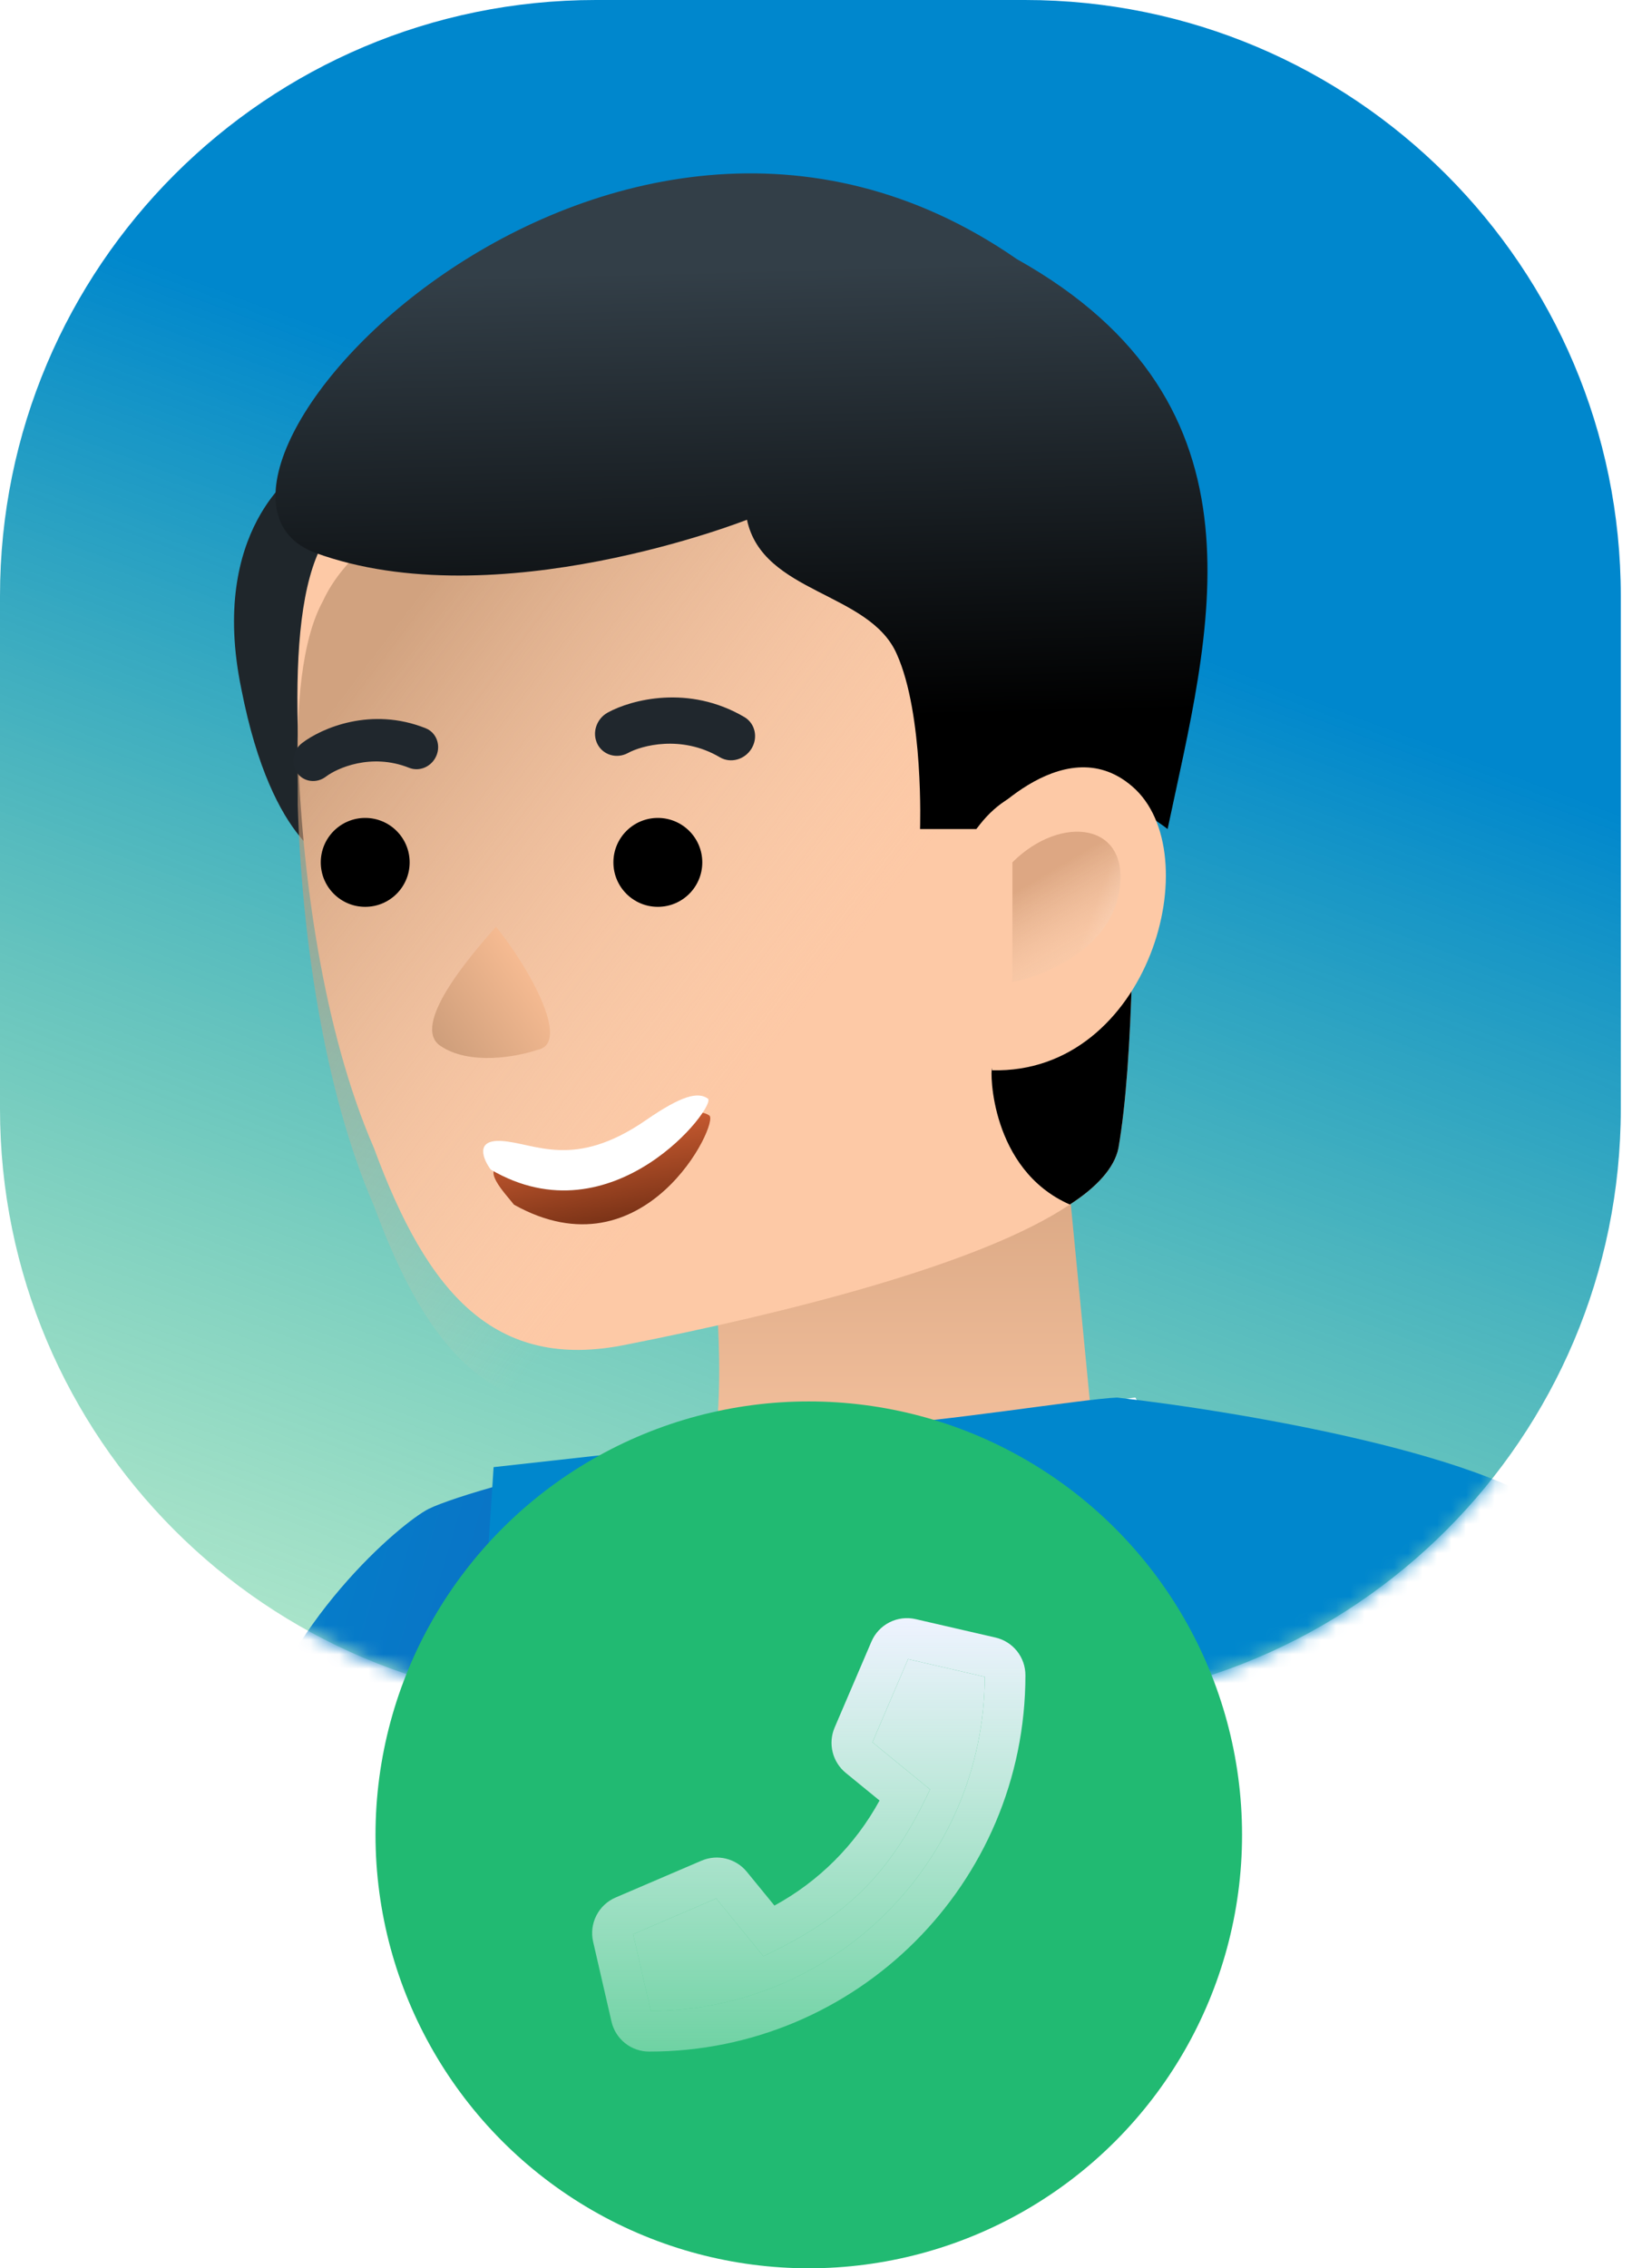
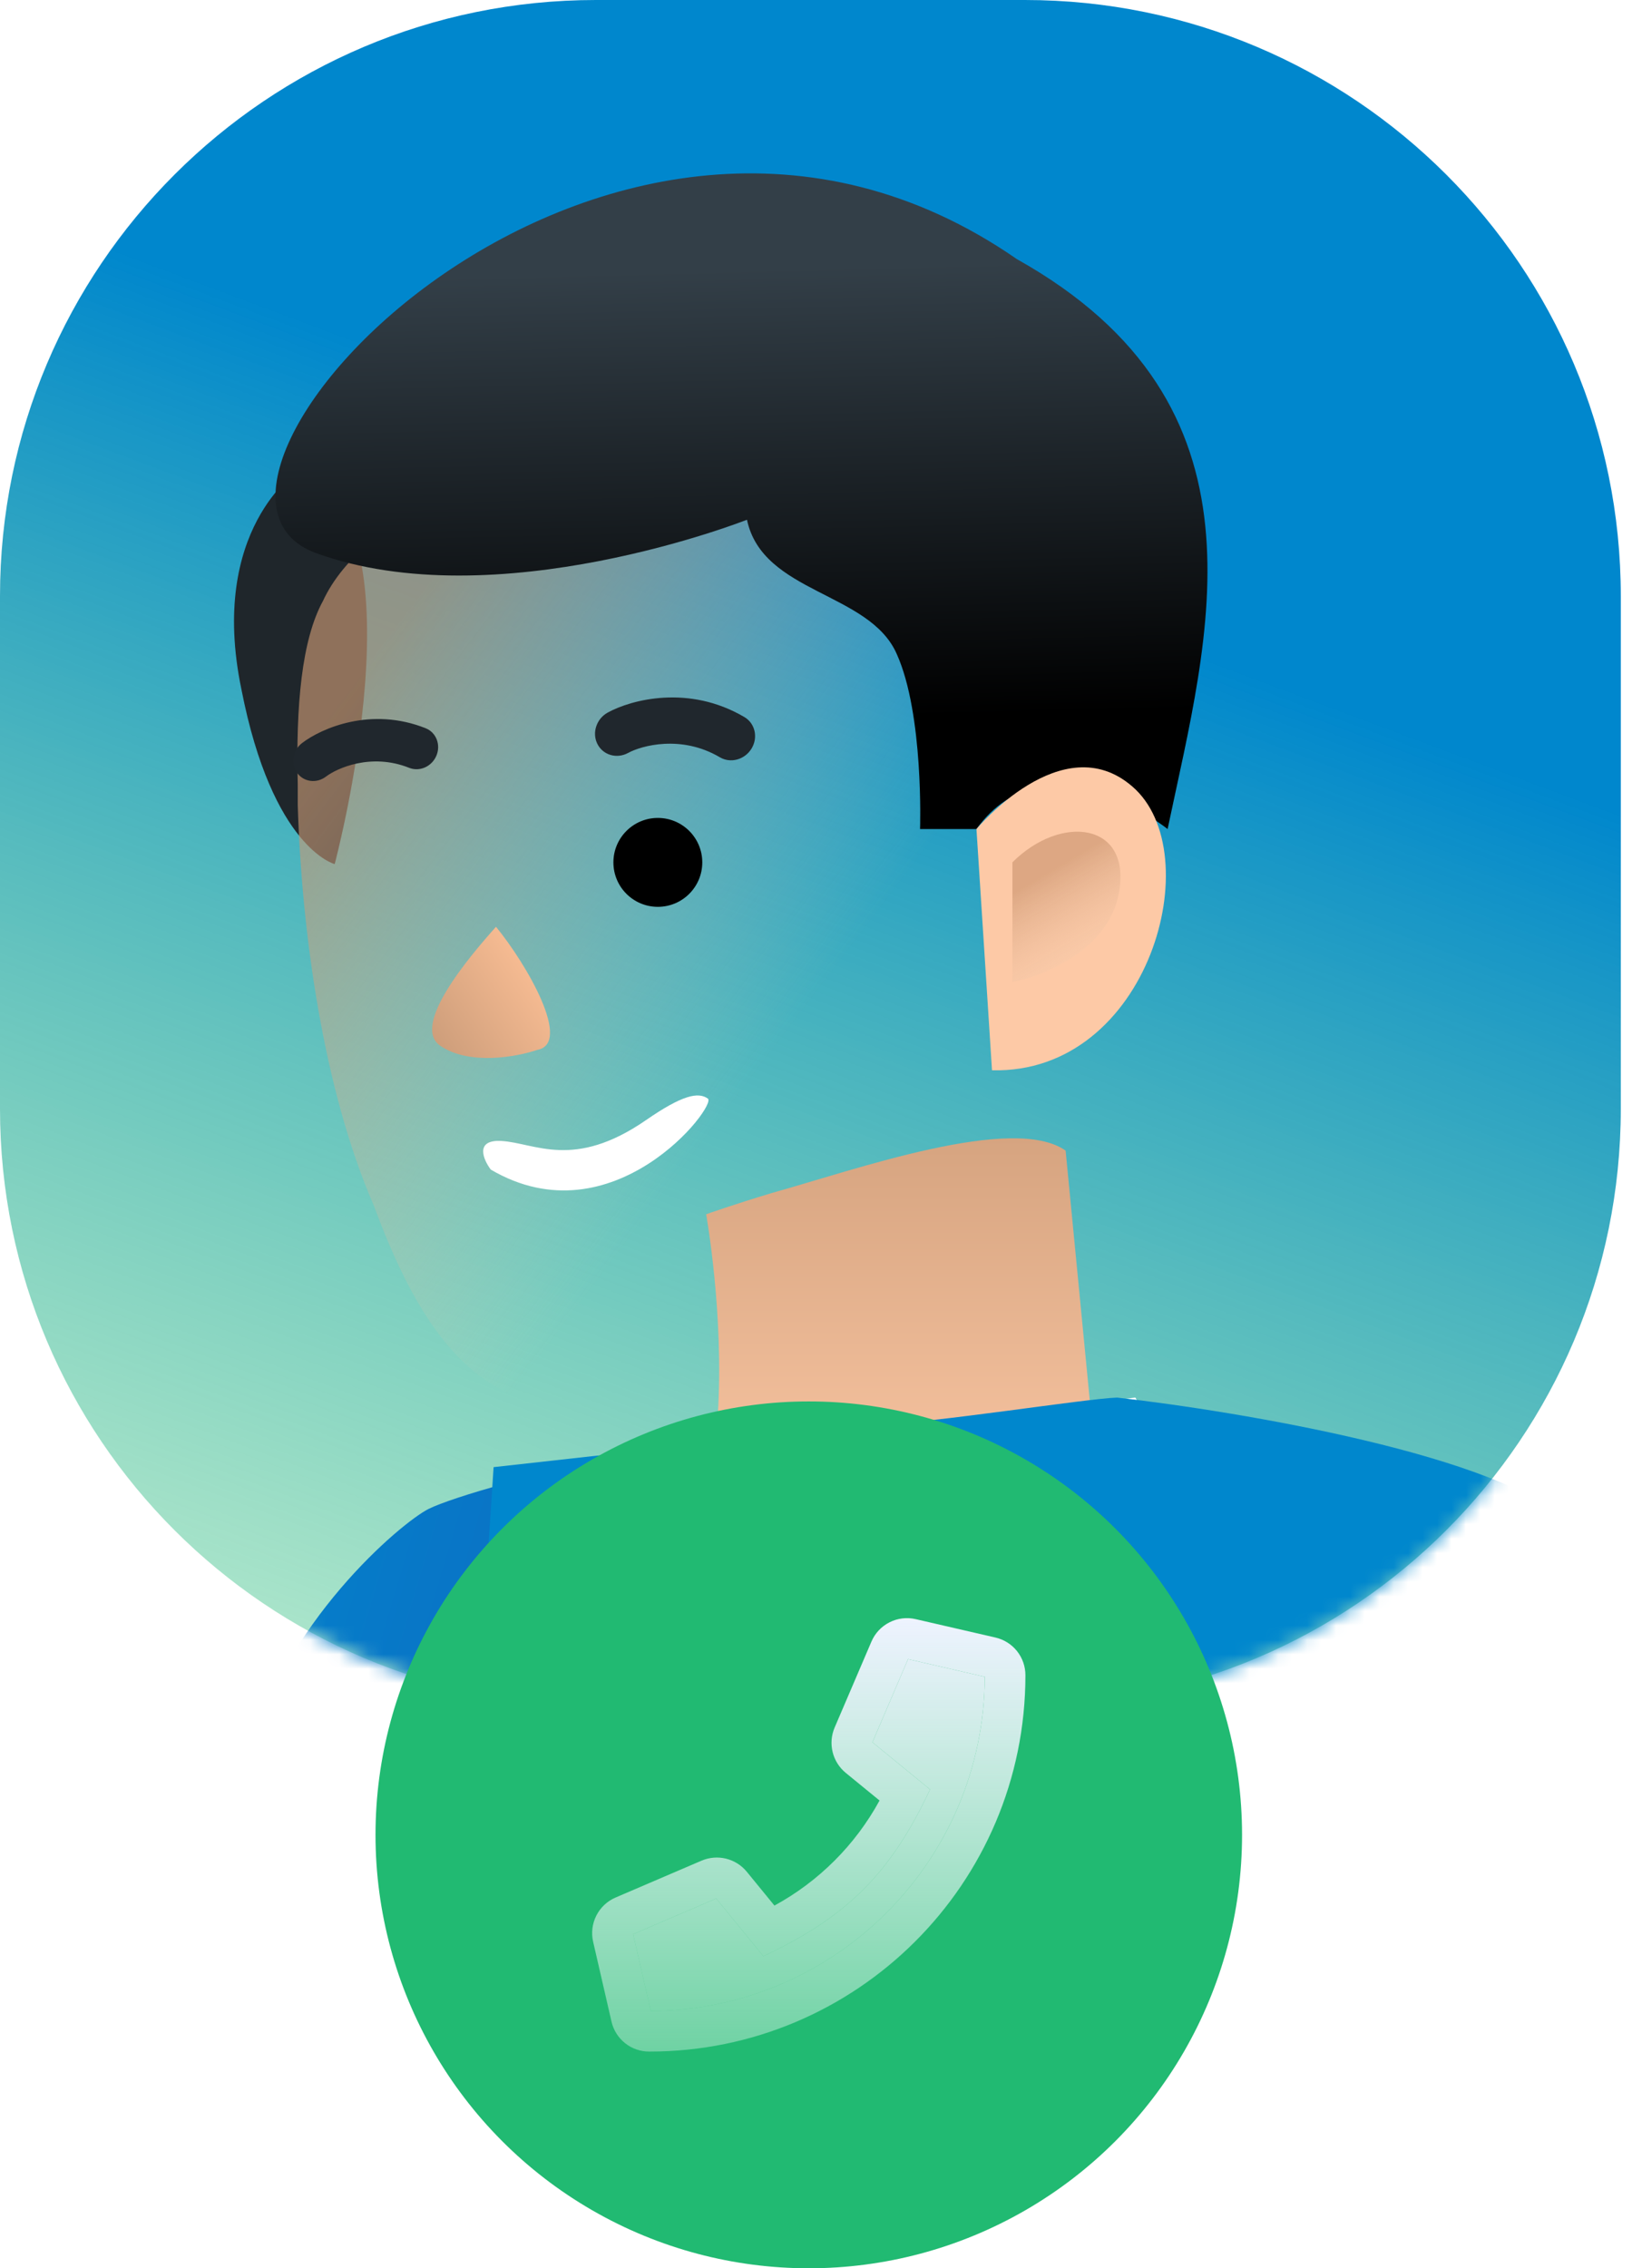
<svg xmlns="http://www.w3.org/2000/svg" width="113" height="157" viewBox="0 0 113 157" fill="none">
  <path d="M0 41.259C0 18.472 18.472 0 41.259 0H70.965C93.752 0 112.224 18.472 112.224 41.259V76.741C112.224 99.528 93.752 118 70.965 118H41.259C18.472 118 0 99.528 0 76.741V41.259Z" fill="url(#paint0_linear)" />
  <mask id="mask0" maskUnits="userSpaceOnUse" x="0" y="0" width="113" height="118">
    <path d="M0 41.259C0 18.472 18.472 0 41.259 0H70.965C93.752 0 112.224 18.472 112.224 41.259V76.741C112.224 99.528 93.752 118 70.965 118H41.259C18.472 118 0 99.528 0 76.741V41.259Z" fill="white" />
  </mask>
  <g mask="url(#mask0)">
    <path d="M20.616 32.608C20.616 32.608 14.422 36.648 16.711 47.69C18.866 58.731 23.174 59.808 23.174 59.808C23.174 59.808 29.638 35.571 20.616 32.608Z" fill="#1F262B" />
    <path d="M48.893 84.046C48.893 84.046 50.146 90.997 49.701 97.916C49.256 104.835 48.893 107.268 48.893 107.268C66.836 104.505 75.626 98.672 75.626 98.672L73.784 79.639C70.148 77.08 59.261 80.949 53.471 82.565C50.778 83.373 48.893 84.046 48.893 84.046Z" fill="url(#paint1_linear)" />
-     <path d="M20.616 50.247C20.616 50.785 20.616 51.19 20.616 51.728C20.885 60.481 22.366 71.349 25.893 79.467C29.577 89.461 34.215 94.952 43.372 93.067C54.279 90.912 67.879 87.546 74.073 83.372C75.958 82.16 77.17 80.813 77.439 79.467C77.978 76.37 78.247 72.061 78.382 67.348C78.785 53.209 77.843 35.57 77.843 35.57C64.647 19.142 27.887 25.605 22.366 37.589C20.885 40.282 20.481 44.861 20.616 50.247Z" fill="#FDC9A6" />
    <g filter="url(#filter0_i)">
      <path d="M20.616 50.247C20.616 50.785 20.616 51.19 20.616 51.728C20.885 60.481 22.366 71.349 25.893 79.467C29.577 89.461 34.215 94.952 43.372 93.067C54.279 90.912 67.879 87.546 74.073 83.372C75.958 82.16 77.17 80.813 77.439 79.467C77.978 76.37 78.247 72.061 78.382 67.348C78.785 53.209 77.843 35.57 77.843 35.57C64.647 19.142 27.887 25.605 22.366 37.589C20.885 40.282 20.481 44.861 20.616 50.247Z" fill="url(#paint2_linear)" fill-opacity="0.7" />
    </g>
    <path d="M45.549 62.767C47.248 62.767 48.626 61.39 48.626 59.69C48.626 57.991 47.248 56.613 45.549 56.613C43.85 56.613 42.472 57.991 42.472 59.69C42.472 61.39 43.85 62.767 45.549 62.767Z" fill="black" />
-     <path d="M25.287 62.767C26.986 62.767 28.364 61.39 28.364 59.69C28.364 57.991 26.986 56.613 25.287 56.613C23.587 56.613 22.21 57.991 22.21 59.69C22.21 61.39 23.587 62.767 25.287 62.767Z" fill="black" />
    <path fill-rule="evenodd" clip-rule="evenodd" d="M30.218 52.301C29.902 53.058 29.056 53.435 28.329 53.145C25.697 52.093 23.321 53.177 22.569 53.753C21.921 54.248 21.026 54.131 20.568 53.49C20.111 52.849 20.265 51.928 20.913 51.432C22.266 50.396 25.701 48.898 29.474 50.406C30.201 50.696 30.534 51.545 30.218 52.301Z" fill="#20272D" />
    <path fill-rule="evenodd" clip-rule="evenodd" d="M52.035 51.816C51.566 52.584 50.585 52.853 49.844 52.416C47.163 50.834 44.404 51.615 43.492 52.114C42.706 52.544 41.754 52.266 41.364 51.494C40.975 50.722 41.297 49.748 42.082 49.318C43.724 48.42 47.702 47.367 51.545 49.634C52.285 50.071 52.505 51.048 52.035 51.816Z" fill="#20272D" />
    <path d="M30.48 72.38C32.5 73.765 35.805 73.148 37.205 72.666C39.623 72.224 36.508 66.793 34.343 64.147C32.416 66.305 28.459 70.996 30.48 72.38Z" fill="url(#paint3_linear)" />
    <g filter="url(#filter1_d)">
-       <path d="M35.041 79.728C33.043 79.633 35.024 81.653 35.586 82.38C44.67 87.463 49.831 76.692 49.113 76.208C48.395 75.723 47.208 75.967 44.49 77.788C39.053 81.431 37.54 79.847 35.041 79.728Z" fill="url(#paint4_linear)" />
-     </g>
+       </g>
    <path d="M34.719 78.972C32.864 78.866 33.453 80.248 33.98 80.953C42.448 85.92 49.682 76.51 49.012 76.038C48.343 75.566 47.243 75.791 44.734 77.526C39.717 80.994 37.038 79.106 34.719 78.972Z" fill="white" />
-     <path d="M74.074 83.371C75.959 82.159 77.171 80.812 77.44 79.466C77.979 76.369 78.248 72.06 78.383 67.347L68.688 73.945C68.553 74.08 68.553 80.947 74.074 83.371Z" fill="black" />
    <path d="M80.845 57.383C80.845 57.383 72.458 50.651 67.61 57.383H63.705C63.705 57.383 63.975 49.439 62.09 45.265C60.204 40.956 52.798 41.09 51.721 35.974C51.721 35.974 34.351 42.841 21.828 38.263C9.306 33.55 41.957 -1.781 70.407 17.934C88.451 28.033 83.672 43.918 80.845 57.383Z" fill="url(#paint5_linear)" />
    <path d="M67.61 57.383C67.61 57.383 73.535 50.246 78.382 54.42C83.769 58.998 79.594 74.349 68.687 74.08L67.61 57.383Z" fill="#FDC9A6" />
    <g opacity="0.5">
      <path d="M70.1 67.973V59.685C73.477 56.308 78.389 56.922 77.468 61.834C76.731 65.763 72.249 67.564 70.1 67.973Z" fill="url(#paint6_linear)" />
-       <path d="M70.1 67.973V59.685C73.477 56.308 78.389 56.922 77.468 61.834C76.731 65.763 72.249 67.564 70.1 67.973Z" fill="url(#paint7_linear)" />
    </g>
    <path d="M-11.228 271.54L-39.761 251.286C-13.881 231.032 14.278 133.323 17.166 121.768C19.514 112.381 27.758 105.399 29.684 104.436C31.224 103.666 38.068 101.605 42.742 101.152C50.331 156.925 28.288 214.151 -11.228 271.54Z" fill="url(#paint8_linear)" />
    <path fill-rule="evenodd" clip-rule="evenodd" d="M111.636 249.094H11.392C33.2 196.069 39.313 138.611 39.313 101.548L78.611 96.733C100.927 132.624 107.229 189.809 111.636 249.094Z" fill="white" />
    <path d="M60.352 98.659C64.891 98.46 75.13 96.81 77.348 96.733C85.893 97.696 104.096 100.778 108.542 105.399C108.809 148.343 108.64 238.776 108.64 260.424H46.935C54.499 189.013 57.499 130.013 60.352 98.659Z" fill="#0087CD" />
    <path d="M98.049 153.544C98.049 125.042 104.468 108.93 107.677 104.437C152.355 132.938 157.747 230.574 154.859 275.83H108.64C108.64 212.665 101.579 167.987 98.049 153.544Z" fill="#0087CD" />
    <path d="M14.919 259.461C30.325 217.094 39.954 141.347 42.843 100.585L34.176 101.548C31.288 147.766 23.585 196.873 1.438 259.461H14.919Z" fill="#0087CD" />
  </g>
  <circle r="30" transform="matrix(-1 0 0 1 56 127)" fill="#21BA72" />
  <path d="M42.626 131.336L48.579 128.784C49.113 128.557 49.707 128.509 50.271 128.647C50.834 128.786 51.339 129.103 51.707 129.552L53.623 131.895C56.697 130.22 59.223 127.695 60.9 124.623L58.556 122.707C58.107 122.338 57.79 121.834 57.651 121.269C57.513 120.705 57.561 120.111 57.788 119.577L60.336 113.628C60.582 113.049 61.024 112.576 61.585 112.291C62.145 112.005 62.788 111.927 63.401 112.069L68.92 113.341C69.512 113.476 70.041 113.808 70.419 114.283C70.797 114.758 71.002 115.348 71 115.955C71 130.384 59.3 142.006 44.952 142C44.345 142.002 43.755 141.797 43.28 141.418C42.805 141.04 42.473 140.511 42.339 139.919L41.068 134.398C40.928 133.786 41.007 133.144 41.292 132.585C41.576 132.025 42.049 131.583 42.626 131.336ZM45.063 139.193C57.812 139.134 68.129 128.816 68.188 116.061L62.874 114.836L60.407 120.591L64.397 123.855C61.679 129.656 58.644 132.681 52.854 135.398L49.591 131.407L43.838 133.875L45.063 139.193Z" fill="url(#paint9_linear)" />
  <path d="M45.063 139.193C57.812 139.134 68.129 128.816 68.188 116.061L62.874 114.836L60.407 120.591L64.397 123.855C61.679 129.656 58.644 132.681 52.854 135.398L49.591 131.407L43.838 133.875L45.063 139.193Z" fill="url(#paint10_linear)" />
  <defs>
    <filter id="filter0_i" x="20.591" y="25.694" width="57.891" height="71.74" filterUnits="userSpaceOnUse" color-interpolation-filters="sRGB">
      <feFlood flood-opacity="0" result="BackgroundImageFix" />
      <feBlend mode="normal" in="SourceGraphic" in2="BackgroundImageFix" result="shape" />
      <feColorMatrix in="SourceAlpha" type="matrix" values="0 0 0 0 0 0 0 0 0 0 0 0 0 0 0 0 0 0 127 0" result="hardAlpha" />
      <feOffset dy="4" />
      <feGaussianBlur stdDeviation="2" />
      <feComposite in2="hardAlpha" operator="arithmetic" k2="-1" k3="1" />
      <feColorMatrix type="matrix" values="0 0 0 0 0.992 0 0 0 0 0.865 0 0 0 0 0.617 0 0 0 0.25 0" />
      <feBlend mode="normal" in2="shape" result="effect1_innerShadow" />
    </filter>
    <filter id="filter1_d" x="33.168" y="75.99" width="17.011" height="9.749" filterUnits="userSpaceOnUse" color-interpolation-filters="sRGB">
      <feFlood flood-opacity="0" result="BackgroundImageFix" />
      <feColorMatrix in="SourceAlpha" type="matrix" values="0 0 0 0 0 0 0 0 0 0 0 0 0 0 0 0 0 0 127 0" />
      <feOffset dy="1" />
      <feGaussianBlur stdDeviation="0.5" />
      <feColorMatrix type="matrix" values="0 0 0 0 0.896 0 0 0 0 0.681 0 0 0 0 0.504 0 0 0 1 0" />
      <feBlend mode="normal" in2="BackgroundImageFix" result="effect1_dropShadow" />
      <feBlend mode="normal" in="SourceGraphic" in2="effect1_dropShadow" result="shape" />
    </filter>
    <linearGradient id="paint0_linear" x1="73" y1="-10.001" x2="25" y2="118" gradientUnits="userSpaceOnUse">
      <stop offset="0.353" stop-color="#0087CD" />
      <stop offset="1" stop-color="#21BA72" stop-opacity="0.36" />
    </linearGradient>
    <linearGradient id="paint1_linear" x1="62.259" y1="78.787" x2="62.259" y2="107.268" gradientUnits="userSpaceOnUse">
      <stop stop-color="#D6A480" />
      <stop offset="1" stop-color="#FDC9A6" />
    </linearGradient>
    <linearGradient id="paint2_linear" x1="30.348" y1="35.562" x2="61.007" y2="58.876" gradientUnits="userSpaceOnUse">
      <stop stop-color="#BF926F" />
      <stop offset="1" stop-color="#F3D1B5" stop-opacity="0" />
    </linearGradient>
    <linearGradient id="paint3_linear" x1="28.574" y1="74.731" x2="37.578" y2="68.465" gradientUnits="userSpaceOnUse">
      <stop stop-color="#C09473" />
      <stop offset="1" stop-color="#F6BB92" />
    </linearGradient>
    <linearGradient id="paint4_linear" x1="41.002" y1="77.458" x2="42.244" y2="83.506" gradientUnits="userSpaceOnUse">
      <stop stop-color="#C75A30" />
      <stop offset="1" stop-color="#7B3317" />
    </linearGradient>
    <linearGradient id="paint5_linear" x1="58.423" y1="18.443" x2="59.217" y2="49.708" gradientUnits="userSpaceOnUse">
      <stop stop-color="#333F48" />
      <stop offset="1" />
    </linearGradient>
    <linearGradient id="paint6_linear" x1="72.474" y1="60.445" x2="75.914" y2="66.235" gradientUnits="userSpaceOnUse">
      <stop stop-color="#BD8660" />
      <stop offset="1" stop-color="#F3D1B5" stop-opacity="0.31" />
    </linearGradient>
    <linearGradient id="paint7_linear" x1="80.036" y1="70.239" x2="73.855" y2="67.934" gradientUnits="userSpaceOnUse">
      <stop stop-color="white" />
      <stop offset="1" stop-color="white" stop-opacity="0" />
    </linearGradient>
    <linearGradient id="paint8_linear" x1="36.424" y1="176.653" x2="-8.832" y2="163.172" gradientUnits="userSpaceOnUse">
      <stop stop-color="#1164C0" />
      <stop offset="1" stop-color="#0087CD" />
    </linearGradient>
    <linearGradient id="paint9_linear" x1="56" y1="112" x2="56" y2="142" gradientUnits="userSpaceOnUse">
      <stop stop-color="#EEF3FF" />
      <stop offset="1" stop-color="white" stop-opacity="0.35" />
    </linearGradient>
    <linearGradient id="paint10_linear" x1="56" y1="112" x2="56" y2="142" gradientUnits="userSpaceOnUse">
      <stop stop-color="#EEF3FF" />
      <stop offset="1" stop-color="white" stop-opacity="0.35" />
    </linearGradient>
  </defs>
</svg>